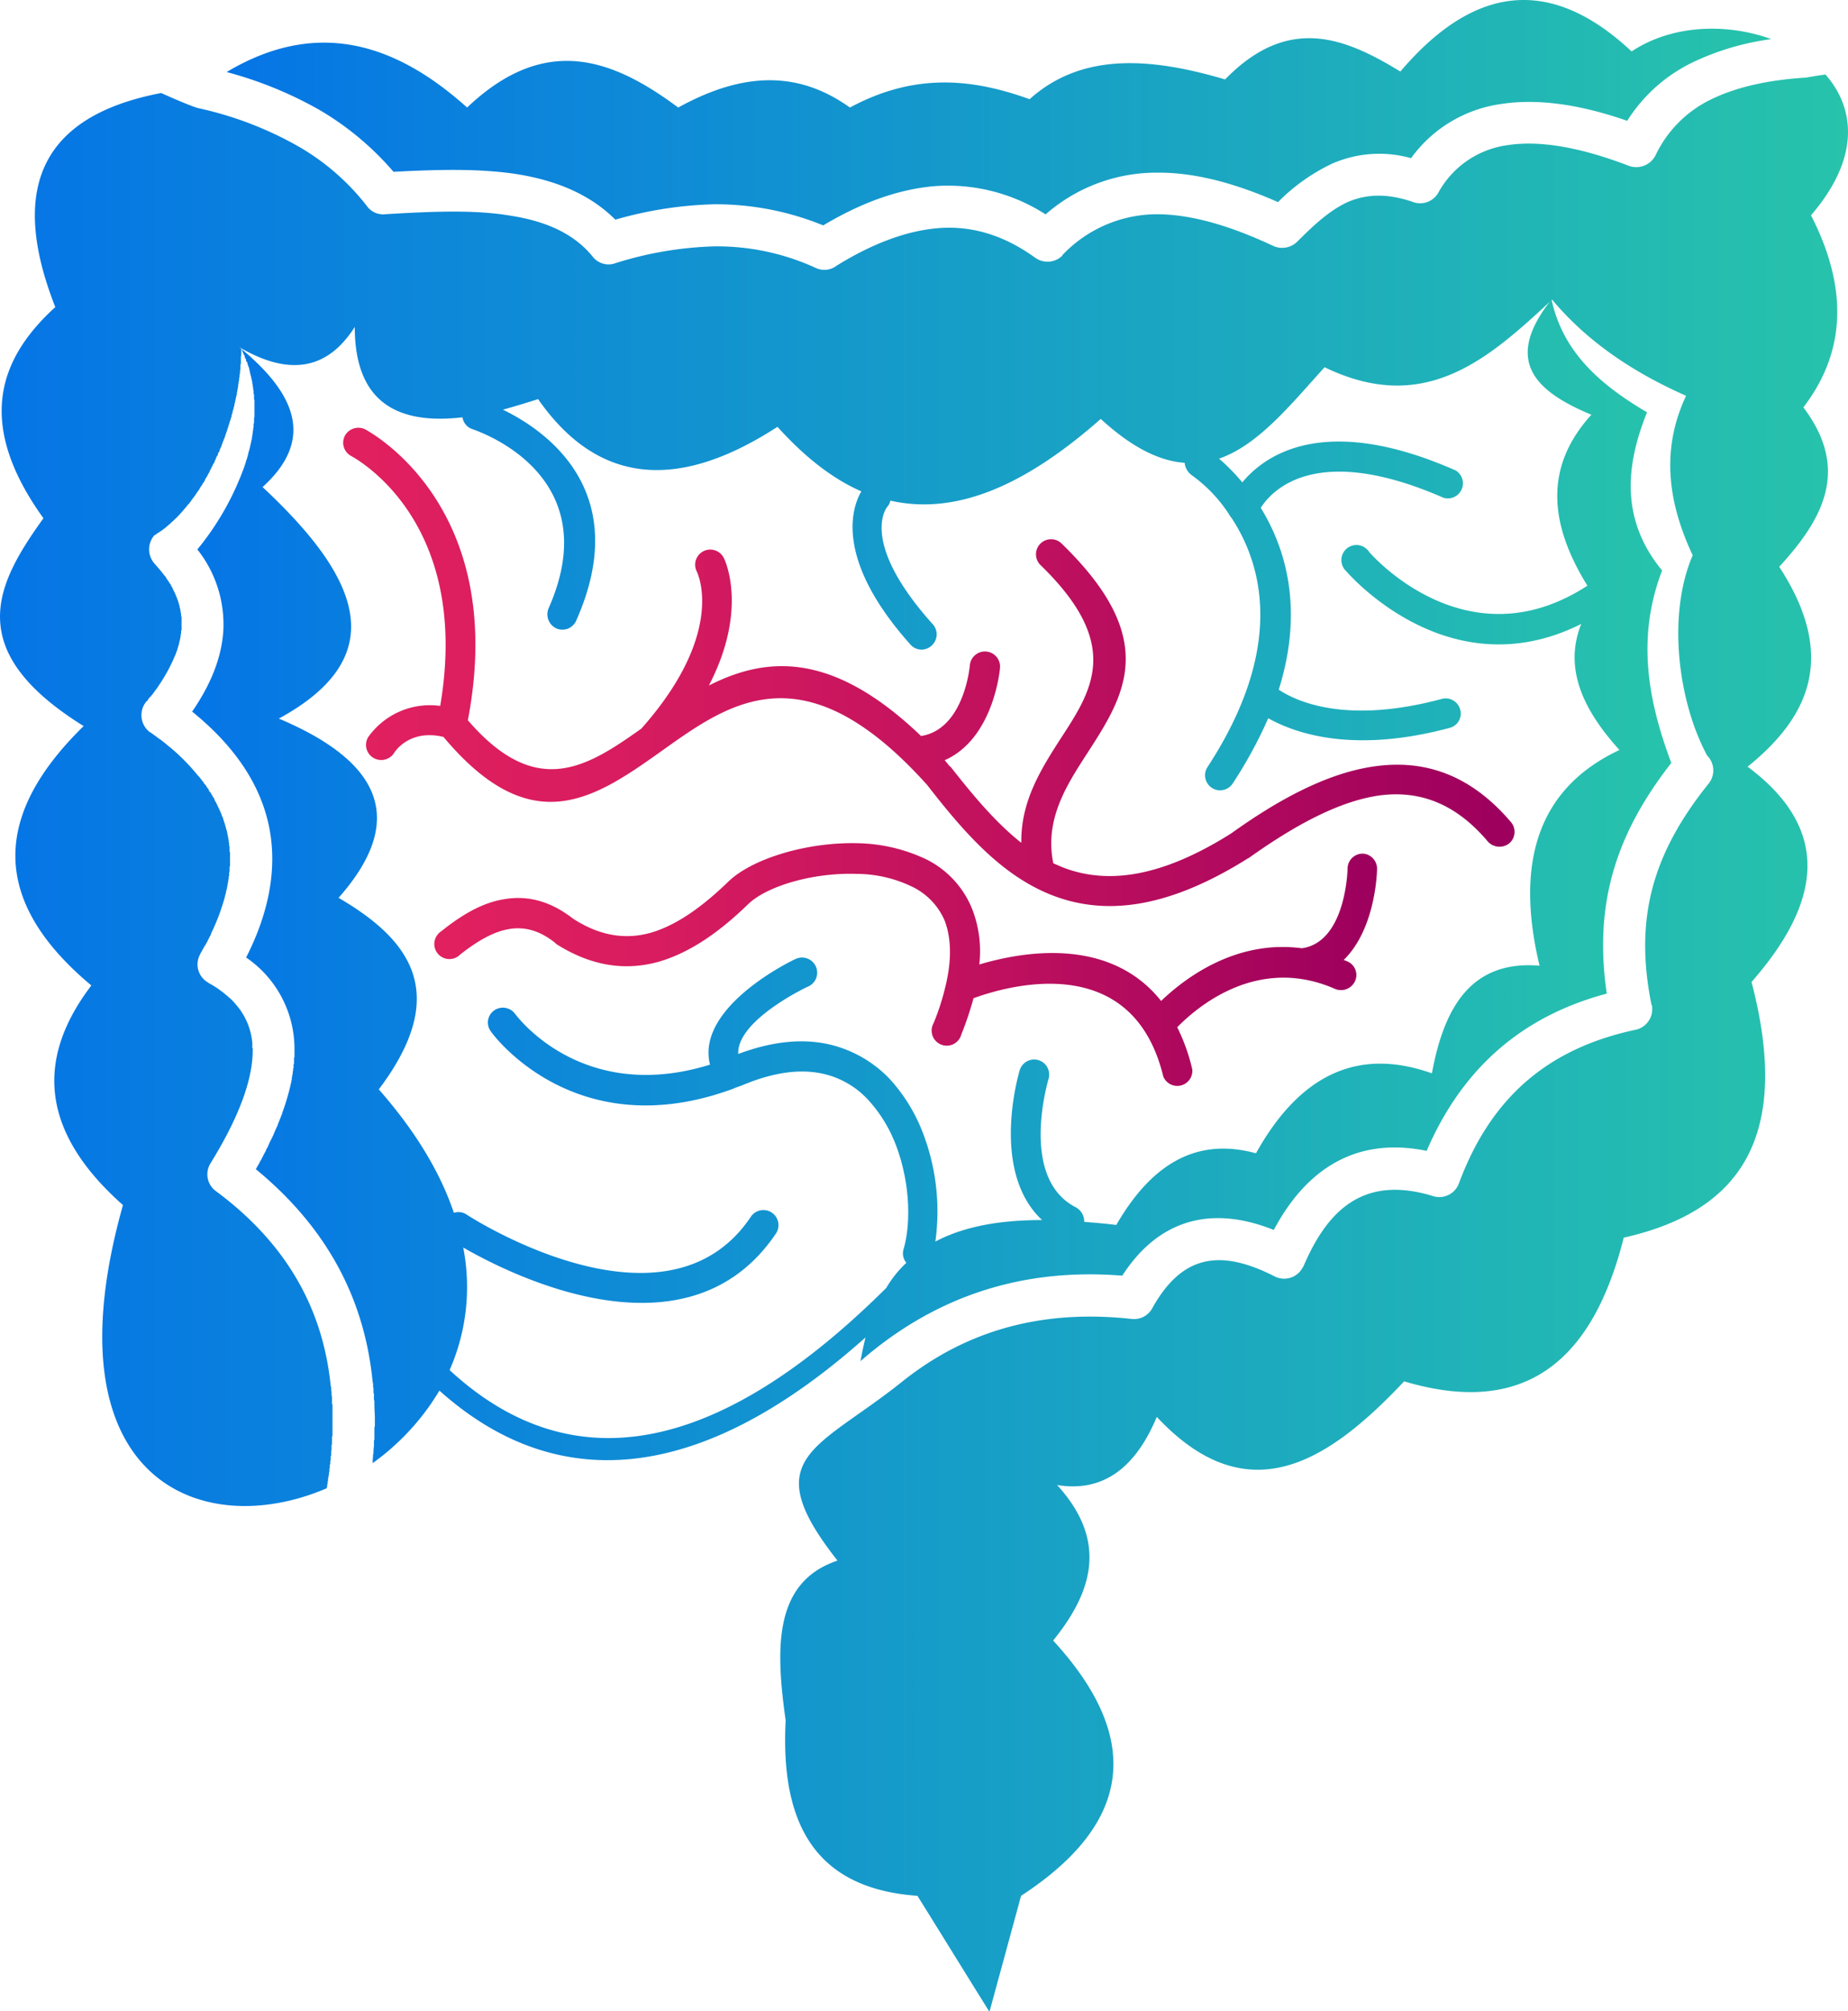
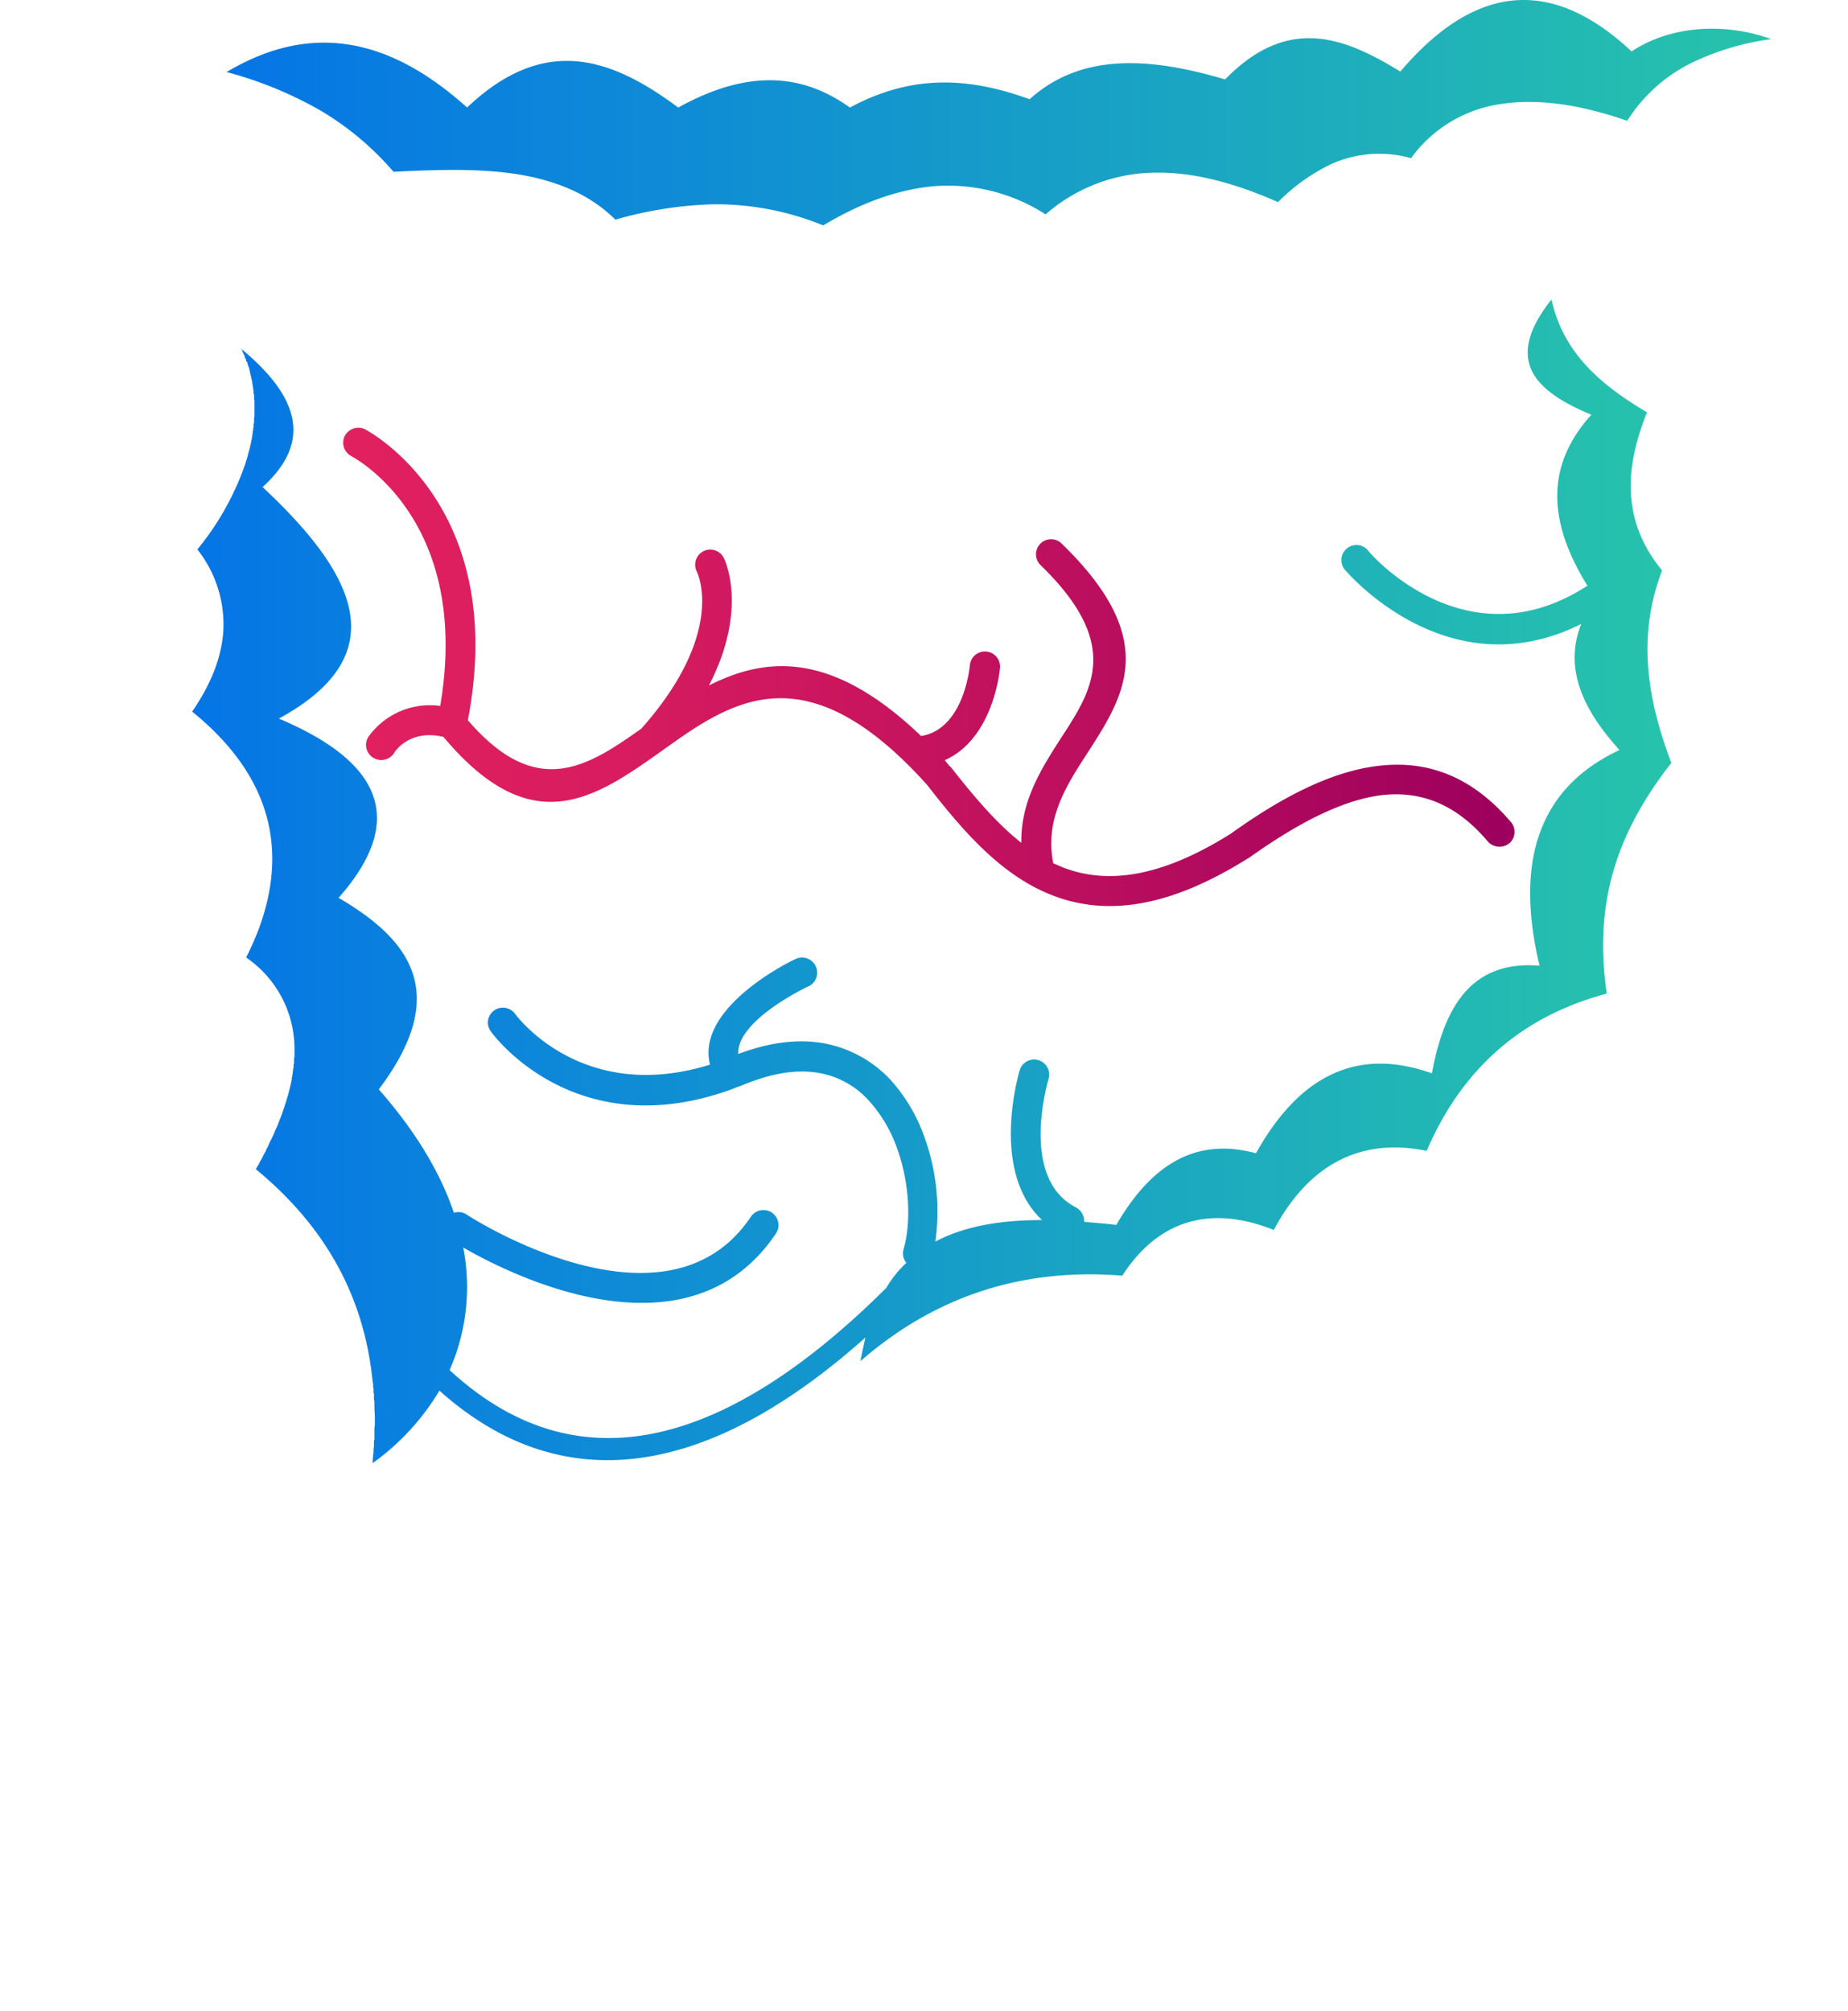
<svg xmlns="http://www.w3.org/2000/svg" xmlns:xlink="http://www.w3.org/1999/xlink" viewBox="0 0 367.62 400.03">
  <defs>
    <style>.cls-1{fill:url(#New_Gradient_Swatch_copy);}.cls-2{fill:url(#New_Gradient_Swatch_copy-2);}.cls-3{fill:url(#REd_Gradient);}.cls-4{fill:url(#REd_Gradient-2);}.cls-5{fill:url(#New_Gradient_Swatch_copy-3);}</style>
    <linearGradient id="New_Gradient_Swatch_copy" x1="38.18" y1="175.24" x2="332.47" y2="175.24" gradientUnits="userSpaceOnUse">
      <stop offset="0" stop-color="#0575e6" />
      <stop offset="0.86" stop-color="#22b8b4" />
      <stop offset="1" stop-color="#27c3ab" />
    </linearGradient>
    <linearGradient id="New_Gradient_Swatch_copy-2" x1="45.08" y1="22.41" x2="352.31" y2="22.41" xlink:href="#New_Gradient_Swatch_copy" />
    <linearGradient id="REd_Gradient" x1="68.22" y1="132.66" x2="301.25" y2="132.66" gradientUnits="userSpaceOnUse">
      <stop offset="0" stop-color="#e1205f" />
      <stop offset="0.23" stop-color="#d81c5f" />
      <stop offset="0.6" stop-color="#be105e" />
      <stop offset="0.99" stop-color="#9d005d" />
    </linearGradient>
    <linearGradient id="REd_Gradient-2" x1="86.69" y1="191.97" x2="274.02" y2="191.97" xlink:href="#REd_Gradient" />
    <linearGradient id="New_Gradient_Swatch_copy-3" x1="0" y1="207.44" x2="367.62" y2="207.44" xlink:href="#New_Gradient_Swatch_copy" />
  </defs>
  <g id="Layer_2" data-name="Layer 2">
    <g id="Layer_2-2" data-name="Layer 2">
      <path class="cls-1" d="M316.57,82.49c-9.61,10.57-8.22,22-.79,34-24.29,15.81-43.43-6.73-43.43-6.73a3,3,0,1,0-4.54,3.85c.09.08,20.18,23.85,46.75,10.48-3.5,8.74.26,17,7.6,25.08-15.47,7.25-21.06,21.32-15.9,42.9-13.55-1.13-19,8.22-21.41,21.41-14.24-5.07-26-.26-35,15.9-12.41-3.4-21.15,2.8-27.79,14.25-2.18-.27-4.28-.44-6.38-.61a3.19,3.19,0,0,0-1.66-2.89c-11.45-5.85-5.42-25.51-5.42-25.6a3,3,0,0,0-2-3.67,3,3,0,0,0-3.75,2s-6.12,19.92,4.45,29.8c-8,0-15.29,1.13-21.23,4.28a43.56,43.56,0,0,0-2.71-22.2A33.71,33.71,0,0,0,177,214.61a24.14,24.14,0,0,0-10.48-6.47c-5.42-1.66-12-1.4-19.66,1.49-.35-6.73,13.89-13.46,14-13.46a3,3,0,1,0-2.62-5.42c-.09,0-19.93,9.35-17,21-25.78,8-38.71-10.05-38.8-10.13a3,3,0,0,0-4.19-.61,2.93,2.93,0,0,0-.62,4.1c0,.09,16.52,23.25,48.41,11.36.09-.09.27-.09.35-.17.53-.18,1.05-.35,1.66-.61,6.82-2.8,12.32-3.15,16.78-1.84a17.39,17.39,0,0,1,7.86,4.89,27.91,27.91,0,0,1,5.25,8.3c3,7.34,3.4,15.82,1.83,21.33a2.91,2.91,0,0,0,.53,2.79,22.61,22.61,0,0,0-4,5c-29.1,28.92-59.6,41.51-86.86,16.34a41,41,0,0,0,2.71-24.38c9.7,5.6,44.74,23.16,62.21-2.79a3,3,0,0,0-5-3.32c-17,25.34-56.44-.35-56.53-.44a2.94,2.94,0,0,0-2.54-.35c-2.62-7.78-7.42-16-14.94-24.55,14.33-19,6.38-29.71-8-38.1,14-15.82,8-27.26-11.88-35.65,23.59-12.85,15-29-3.24-46.05C62.73,87.38,58.71,78.29,48,69.38c0,.09.09.18.18.26v.09c0,.09.09.18.09.26s.17.27.17.35.09.27.17.35.09.18.09.35.09.18.18.35.08.18.08.35.09.18.18.26.09.27.09.35a.74.74,0,0,1,.08.35h.09c0,.18,0,.26.09.35s.09.26.09.35.08.26.08.35.09.26.09.44.09.17.09.35.09.17.09.35.08.17.08.35.09.26.09.35a.53.53,0,0,0,.09.35v.34a.74.74,0,0,1,.08.35.76.76,0,0,0,.09.44v.35c0,.09.09.26.09.35v.35c0,.17,0,.26.09.35v.79a.58.58,0,0,0,.08.35v3.32a.7.7,0,0,0-.08.35v.78c0,.09-.09.26-.09.35v.35a.78.78,0,0,1-.09.44v.35c0,.08-.09.26-.09.35v.35a.7.7,0,0,0-.08.35.75.75,0,0,1-.09.43v.35c-.09.09-.09.18-.09.35a.56.56,0,0,0-.08.35c0,.09-.09.26-.09.35s-.09.26-.09.35a.51.51,0,0,1-.09.35c0,.17,0,.26-.08.35s0,.26-.09.35-.09.26-.09.35-.09.26-.09.35-.08.26-.08.35a.63.63,0,0,0-.09.35c-.09.17-.09.26-.18.35a.58.58,0,0,1-.08.35c0,.08-.09.26-.09.35a55.32,55.32,0,0,1-9.53,17,24,24,0,0,1,5.16,16.25c-.35,5.24-2.45,10.57-6.2,16,8,6.47,13.19,13.81,15.11,22s.53,17.3-4.37,26.91a22,22,0,0,1,9.62,18.09v1.75l-.09.09v1.22a.09.09,0,0,0-.09.09v.78c-.09,0-.09,0-.09.09V213c-.08.09-.08.09-.08.18v.44l-.09.08v.44l-.09.09v.43a46.4,46.4,0,0,1-1.92,6.73v.18a.08.08,0,0,0-.09.08v.09a.31.31,0,0,0-.09.18.08.08,0,0,1-.08.08v.18a.27.27,0,0,0-.09.17v.09l-.09.09c0,.09,0,.09-.08.17v.18c-.09.09-.09.09-.09.17s-.09.09-.09.18,0,.08-.09.17v.18h-.08v.17a.31.31,0,0,0-.09.18V224a.69.69,0,0,0-.18.35.3.3,0,0,0-.08.18.27.27,0,0,0-.09.17v.09a.09.09,0,0,0-.09.09.31.31,0,0,1-.09.17v.09a.08.08,0,0,1-.08.09c0,.08,0,.17-.09.17v.18c-.09.08-.09.08-.09.17s-.09.09-.09.18a.26.26,0,0,0-.08.17c0,.09-.09.09-.09.18v.08a.09.09,0,0,0-.09.09c0,.09-.09.09-.09.18s0,.08-.08.17,0,.09-.09.17,0,.09-.09.18,0,.09-.08.17,0,.09-.09.18v.09a.08.08,0,0,1-.09.08c0,.09,0,.09-.09.18V228a.08.08,0,0,1-.08.08c0,.09,0,.09-.09.18s0,.09-.09.17,0,.09-.09.18,0,.08-.08.17v.09a.09.09,0,0,1-.09.09c0,.08,0,.17-.09.17v.09l-.09.09a.32.32,0,0,1-.08.17c0,.09-.09.09-.09.18a8.46,8.46,0,0,0-.18.35v.08c-.08,0-.08.09-.08.09a.28.28,0,0,0-.09.18c0,.08-.09.08-.09.08v.18c-.08,0-.08.08-.17.17v.09a.09.09,0,0,0-.09.09.27.27,0,0,1-.09.17.33.33,0,0,0-.08.18c0,.08-.09.08-.09.17s-.09.09-.09.18-.09,0-.09.08v.09l-.17.18v.08a.09.09,0,0,1-.09.09c0,.09,0,.09-.09.17a.33.33,0,0,1-.08.18c14.59,12,21.67,26.3,23.24,42.29a2.37,2.37,0,0,1,.09.79v.26a.84.84,0,0,1,.08.44v.78a.09.09,0,0,1,.09.09V278a1.63,1.63,0,0,0,.09.7v.88c0,.78.09,1.57.09,2.36v1.66a1.85,1.85,0,0,0-.09.7v1.74a1.1,1.1,0,0,1-.09.53v1.05a8.17,8.17,0,0,0-.09,1.48l-.08.09v.09c0,.52-.09,1-.09,1.57V291a47.81,47.81,0,0,0,13.28-14.42c24.9,22.28,54,16.86,84.76-10.57-.35,1.48-.7,3.05-1,4.71q22.28-19.4,52.08-17c7.34-11.36,17.91-14,30.14-9.09,6.47-12.15,16.43-18.61,30.41-15.73,7-16.25,18.79-26.74,35.83-31.28-2.63-18,1.92-31.9,12.84-45.88-4.46-11.88-7.08-24.64-1.83-38.27-8.22-10-7.34-20.71-3-31.46-9-5.33-16.68-11.7-19-22.45C298.74,72,305.82,78,316.57,82.49Z" />
      <path class="cls-2" d="M78.28,34.17c8.48-.44,16.87-.7,24.38.44,7.78,1.22,14.59,3.93,19.75,9.08A77.58,77.58,0,0,1,142,40.63a56.49,56.49,0,0,1,21.76,4.2c7.17-4.28,14.42-7.08,21.85-7.78A35.87,35.87,0,0,1,208,42.64a33.46,33.46,0,0,1,22.11-8.3c7.69-.08,15.82,2.19,24.12,5.86a38.06,38.06,0,0,1,10.66-7.6,23.29,23.29,0,0,1,15.81-1.14,26.62,26.62,0,0,1,17.74-10.75c7.08-1.13,15.47-.09,25.26,3.32a31.62,31.62,0,0,1,13.19-11.71,52.32,52.32,0,0,1,15.47-4.54c-8.92-3.23-19.75-2.88-27.79,2.45-16.69-15.64-31.89-12.59-46,4-11-6.73-22.28-11.36-34.86,1.57-14.77-4.37-28.49-5.42-38.89,3.93-11.1-4-22.63-5.42-35.74,1.66-8.82-6.29-19.48-8.13-34.16,0-12.93-9.61-26.39-14.85-42,0C78.28,8.22,62.64,3.85,45.08,14.33a77.68,77.68,0,0,1,18.44,7.52A58,58,0,0,1,78.28,34.17Z" />
      <path class="cls-3" d="M273.66,152.39c-9.26,1.23-19,6.38-28.74,13.37-14.42,9.09-25.08,10.05-33.56,6.73l-1.83-.79c-1.75-8.65,2.53-15.38,6.73-21.84,7.51-11.62,14.59-22.63-5-41.68a3,3,0,1,0-4.2,4.28c16.08,15.64,10.31,24.64,4.11,34.17-4,6.2-8.13,12.67-8,21-5.07-4-9.61-9.44-14.07-15.12a.31.31,0,0,0-.17-.09c-.35-.43-.7-.87-1-1.22,9.87-4.37,11-18.35,11-18.35a3,3,0,1,0-6-.53s-1.05,12.68-9.7,14.07c-17.74-17-30.85-15.81-42.21-10.05C149.06,120.85,144,111,144,111a3,3,0,1,0-5.41,2.63s6.2,11.88-11,31.28c-10.84,7.69-20.89,14.15-34.52-1.66C101.35,100,72.69,85.46,72.6,85.37a3.06,3.06,0,0,0-4,1.31,3,3,0,0,0,1.23,4c.09.09,24.11,12.24,17.74,49.72a15.06,15.06,0,0,0-14.33,6.21,3,3,0,0,0,1,4.1,3.05,3.05,0,0,0,4.19-1s2.88-4.8,9.79-3.14c17.65,21.05,30.14,12.23,43.77,2.53,13.37-9.52,28.14-20,52.43,7,7.26,9.35,14.77,18,24.82,21.93,10.22,4,22.63,3,39.06-7.34.08,0,.08,0,.17-.08,9.09-6.47,17.91-11.28,26-12.41,7.69-1,14.94,1.39,21.5,9.17a3.12,3.12,0,0,0,4.28.35,3,3,0,0,0,.26-4.28C292.45,154,283.36,151.08,273.66,152.39Z" />
-       <path class="cls-4" d="M271.13,169.78a3,3,0,0,0-3.06,3s-.26,14.59-9.09,15.82c-13.19-1.75-23.33,6-28,10.48-10.31-12.93-27.7-9.78-36.17-7.25a23.12,23.12,0,0,0-1.31-10.75,18.85,18.85,0,0,0-9.35-10.22,33.25,33.25,0,0,0-13.55-3.15c-10.22-.26-21.23,3.15-25.86,7.78-5,4.81-10.05,8.48-15.2,10-4.9,1.4-10.05.79-15.56-2.79-4.63-3.59-9.17-4.64-13.72-3.85-4.37.7-8.47,3.15-12.49,6.38a3,3,0,1,0,3.76,4.63c3.32-2.62,6.55-4.54,9.69-5.07,3-.52,6,.18,9.18,2.71.09.09.17.18.26.26,7.17,4.55,14,5.33,20.45,3.5,6.29-1.84,12.14-6,17.74-11.45,3.75-3.58,12.84-6.29,21.58-6a25.53,25.53,0,0,1,11,2.54,13.26,13.26,0,0,1,6.55,6.9c1.14,3.15,1.4,7.17.26,12.23,0,.18-.08.27-.08.35a48.12,48.12,0,0,1-2.45,7.69,3,3,0,1,0,5.51,2.27,65.84,65.84,0,0,0,2.44-7.25c6.21-2.27,31.55-10,37.75,15.56a3,3,0,0,0,5.77-1.4,37.78,37.78,0,0,0-3-8.39c3.93-4,16-14.42,31.45-7.6a3.08,3.08,0,0,0,3.93-1.58,2.94,2.94,0,0,0-1.57-3.93,5.3,5.3,0,0,0-.7-.26c6.47-6.29,6.64-17.91,6.64-18A3,3,0,0,0,271.13,169.78Z" />
-       <path class="cls-5" d="M360.26,42.82c9.78-11.36,8.82-21.23,2.88-28-1.22.17-2.45.35-3.84.61-7.17.44-13.55,1.75-18.79,4.28a23.54,23.54,0,0,0-11.18,11.19A4.3,4.3,0,0,1,324.08,33c-9.78-3.75-17.91-5.15-24.38-4.1a18.52,18.52,0,0,0-13.63,9.52,4.16,4.16,0,0,1-5,1.75c-5.33-1.84-9.44-1.49-12.93,0-3.67,1.66-6.9,4.72-10.05,7.86a4.27,4.27,0,0,1-4.81.88c-8.21-3.85-16.07-6.3-23.24-6.3a26,26,0,0,0-18.7,8.13v.09a4.2,4.2,0,0,1-5.41.43c-6.65-4.8-13.2-6.46-19.67-5.85s-13.19,3.32-19.83,7.43a4,4,0,0,1-4.19.43A47.19,47.19,0,0,0,142.07,49a71.94,71.94,0,0,0-19.57,3.32A4,4,0,0,1,117.87,51c-3.85-4.72-9.62-7.08-16.43-8.12-7.34-1.23-16-.79-24.82-.27A3.93,3.93,0,0,1,73,41,46.52,46.52,0,0,0,59.32,29.1,70.71,70.71,0,0,0,39.4,21.5c-1-.26-4-1.49-7.34-3C10,22.72,1,35.65,11,61.08c-11.62,10.57-15.64,23.51-2.36,42-9.35,13-16.34,26.21,8,41.33C-1,161.65-2.45,178.78,18.17,196,7.07,210.59,8,225.09,24.46,239.68,9.08,294.21,39.92,306.79,65,296v-.17c0-.09.09-.09.09-.18v-.34c0-.09.09-.18.09-.27v-.35a.55.55,0,0,0,.08-.35V294a.3.3,0,0,0,.09-.26v-.26a.09.09,0,0,1,.09-.09v-.35a.67.67,0,0,1,.09-.35v-.61a.55.55,0,0,0,.08-.35v-.35c0-.08,0-.08.09-.17v-.44a.51.51,0,0,1,.09-.35v-.78a.31.31,0,0,0,.09-.18v-.61c0-.26.08-.44.08-.7v-.79a.27.27,0,0,0,.09-.17v-1.31a.3.3,0,0,1,.09-.26v-6.29l-.09-.09v-1.4a1.66,1.66,0,0,1-.09-.61v-.35a.33.33,0,0,0-.08-.26v-.35a1.49,1.49,0,0,0-.09-.62c-1.49-14.76-8.3-28-22.9-38.79a4.13,4.13,0,0,1-1-5.51c5.5-8.91,8.47-16.6,8.38-22.72v-.17h-.08v-1.05a13.35,13.35,0,0,0-3.32-7.69c-.09-.09-.09-.17-.18-.17v-.09c-.09,0-.09,0-.09-.09a.08.08,0,0,1-.08-.08h-.09v-.09l-.09-.09-.08-.09s-.09,0-.09-.08l-.09-.09-.09-.09c-.08,0-.08-.09-.08-.09l-.09-.08a.09.09,0,0,1-.09-.09H45.6v-.09c-.08,0-.08-.09-.08-.09h-.09v-.08c-.09,0-.09,0-.09-.09h-.09a.08.08,0,0,0-.08-.09.09.09,0,0,0-.09-.09l-.09-.08H44.9c0-.09,0-.09-.08-.09v-.09c-.09,0-.09,0-.09-.08h-.09l-.08-.09-.09-.09h-.09v-.09c-.09,0-.09,0-.09-.08h-.08l-.09-.09a.09.09,0,0,1-.09-.09h-.09V197h-.08a.08.08,0,0,1-.09-.08h-.09v-.09h-.09l-.08-.09a.09.09,0,0,1-.09-.09c-.09,0-.09,0-.09-.08h-.09c-.08-.09-.08-.09-.17-.09a.09.09,0,0,0-.09-.09h-.09c0-.09,0-.09-.08-.09a.08.08,0,0,0-.09-.08.09.09,0,0,1-.09-.09h-.08l-.09-.09c-.09,0-.09,0-.09-.08H42.2c0-.09,0-.09-.09-.09a.09.09,0,0,0-.09-.09h-.09c-.08-.09-.17-.09-.17-.17h-.18c0-.09,0-.09-.08-.09a.09.09,0,0,0-.09-.09,4.15,4.15,0,0,1-1.57-5.68v-.09a.08.08,0,0,0,.08-.08v-.09H40v-.09l.09-.09v-.08h.09v-.18c.08,0,.08,0,.08-.09s0-.08.09-.08v-.18h.09v-.08l.09-.09v-.09h.08v-.17c.09,0,.09,0,.09-.09s0-.09.09-.09V188h.09v-.09s0-.09.08-.09v-.09l.09-.08v-.09l.09-.09v-.09a.08.08,0,0,0,.08-.08,1.49,1.49,0,0,0,.18-.44c.09,0,.09,0,.09-.09a.08.08,0,0,1,.08-.08v-.18h.09v-.17a.09.09,0,0,0,.09-.09v-.09c.09,0,.09,0,.09-.09V186c.08,0,.08-.09.08-.09v-.09H42v-.17a41.94,41.94,0,0,0,2.8-7.52V178c0-.08.08-.08.08-.17a3.65,3.65,0,0,0,.09-.44v-.17a.28.28,0,0,0,.09-.18v-.17l.09-.09v-.26c0-.09,0-.09.08-.09V176a.33.33,0,0,0,.09-.27v-.17a.31.31,0,0,1,.09-.18v-.43a.28.28,0,0,0,.09-.18v-.44a.08.08,0,0,1,.08-.08v-.79c.09,0,.09-.09.09-.17v-.88c0-.08.09-.08.09-.08v-2.8c0-.09-.09-.09-.09-.18v-1c-.09-.08-.09-.08-.09-.17v-.44c0-.17-.08-.26-.08-.35v-.35a.63.63,0,0,1-.09-.35v-.08a.28.28,0,0,0-.09-.18v-.35a.09.09,0,0,0-.09-.09v-.35l-.08-.08v-.27a.3.3,0,0,1-.09-.26V165a.31.31,0,0,1-.09-.18v-.17a.31.31,0,0,1-.09-.18v-.09a.55.55,0,0,1-.08-.35.08.08,0,0,0-.09-.08v-.27a.08.08,0,0,1-.09-.08c0-.09,0-.09-.08-.18v-.17c0-.09-.09-.09-.09-.18s-.09-.26-.09-.35v-.08c-.09-.09-.09-.18-.17-.27s0-.17-.09-.17V162a.25.25,0,0,1-.09-.17.09.09,0,0,0-.09-.09v-.09a.32.32,0,0,0-.08-.17v-.09c0-.08-.09-.08-.09-.08s0-.18-.09-.18V161c-.09-.09-.09-.09-.09-.18l-.08-.09v-.08c-.09-.09-.09-.09-.09-.18a.27.27,0,0,1-.09-.17c0-.09-.09-.09-.09-.18s-.08-.09-.08-.17-.09-.09-.09-.18-.26-.43-.35-.61V159c-.09,0-.09-.08-.09-.17s-.08,0-.08-.09v-.09c-.09,0-.09-.08-.18-.17s0-.09-.09-.18a.28.28,0,0,0-.08-.17c-.09-.09-.09-.18-.18-.26v-.09a.09.09,0,0,1-.09-.09c-.08-.08-.08-.17-.17-.17s0-.18-.09-.18-.09-.08-.09-.17-.08-.09-.08-.18-.09-.08-.09-.17h-.09c0-.09,0-.09-.09-.18a.08.08,0,0,0-.08-.08v-.09c-.09,0-.09-.09-.09-.18s-.09,0-.09-.08a.08.08,0,0,1-.08-.09l-.09-.09c0-.08-.09-.08-.09-.08s0-.09-.09-.09,0-.18-.08-.18v-.08a.09.09,0,0,1-.09-.09l-.18-.18c-.08-.08-.17-.26-.26-.35a.27.27,0,0,1-.09-.17c-.08,0-.08-.09-.08-.09l-.09-.09-.09-.08c0-.09-.09-.09-.09-.18h-.08a40.63,40.63,0,0,0-5.77-5.85c-.09,0-.09,0-.09-.09h-.08v-.09h-.09a.08.08,0,0,0-.09-.08l-.09-.09-.08-.09h-.09V148c-.09,0-.09,0-.09-.08h-.09v-.09h-.08a2985492971493.51,2985492971493.51,0,0,1-.18-.18h-.09v-.08H32.5a.09.09,0,0,0-.09-.09c-.09-.09-.17-.09-.17-.18h-.09c0-.08-.09-.08-.18-.17a.08.08,0,0,1-.08-.09H31.8V147c-.09,0-.09,0-.18-.09s-.08-.09-.08-.09h-.09v-.09h-.09c0-.08-.09-.08-.09-.08h-.08v-.09H31.1v-.09H31v-.09h-.09l-.08-.08c-.09,0-.09,0-.09-.09h-.09l-.09-.09c-.08,0-.08-.09-.08-.09H30.4v-.08h-.09l-.08-.09h-.09v-.09h-.09a.09.09,0,0,0-.09-.09h-.08a4.27,4.27,0,0,1-1-5.85c.09-.09.18-.26.27-.35h.08v-.09h.09v-.08h.09v-.09a.09.09,0,0,1,.09-.09V139h.08v-.08a.09.09,0,0,0,.09-.09l.09-.09a.09.09,0,0,1,.09-.09v-.08H30v-.09h.09v-.18h.09v-.08h.09v-.09h.08v-.09l.09-.09c0-.08,0-.08.09-.08v-.09h.08v-.09l.09-.08v-.09h.09v-.09a.09.09,0,0,0,.09-.09l.08-.08v-.09c.09,0,.09-.09.18-.09V137c0-.08.09-.08.09-.08v-.09c.08,0,.08,0,.08-.09l.09-.09v-.08h.09v-.09a32.78,32.78,0,0,0,3.41-6.29l.08-.09v-.17l.09-.09v-.18l.09-.08v-.18a.09.09,0,0,0,.09-.09v-.08c0-.09.08-.09.08-.18v-.17l.09-.09v-.09a.32.32,0,0,1,.09-.26v-.09c0-.08,0-.08.09-.08v-.35c.08-.09.08-.09.08-.18v-.17a.09.09,0,0,0,.09-.09v-.26a.31.31,0,0,0,.09-.18v-.35c.08,0,.08,0,.08-.08v-.44l.09-.09v-.61a.09.09,0,0,1,.09-.09v-2.71c-.09-.08-.09-.08-.09-.17V122l-.09-.08v-.44l-.08-.09v-.26c0-.09,0-.09-.09-.09v-.35a.25.25,0,0,1-.09-.17v-.18l-.08-.08c0-.09,0-.27-.09-.35v-.09c0-.09,0-.09-.09-.17v-.18c-.09-.09-.09-.09-.09-.17s-.08-.09-.08-.18v-.17c-.09,0-.09,0-.09-.09v-.09l-.09-.09v-.08a.09.09,0,0,0-.09-.09v-.18l-.08-.08c0-.09,0-.09-.09-.18V118c0-.09,0-.09-.09-.09v-.09c0-.09,0-.09-.09-.17s-.08-.09-.08-.18-.09-.09-.09-.17-.09-.09-.09-.18V117s-.09,0-.09-.08v-.09c-.08,0-.08,0-.08-.09a.09.09,0,0,0-.09-.09c0-.08,0-.08-.09-.17v-.09a.32.32,0,0,1-.08-.17c-.09,0-.09-.09-.09-.18h-.09V116l-.09-.09c0-.09-.08-.18-.08-.26h-.09c0-.09-.09-.09-.09-.18s-.09-.09-.09-.17l-.17-.18c0-.09-.09-.09-.09-.17v-.09c-.09,0-.09,0-.09-.09s-.08-.09-.08-.09a.08.08,0,0,0-.09-.08.09.09,0,0,0-.09-.09v-.09a.08.08,0,0,1-.09-.08c-.61-.79-1.22-1.49-1.83-2.19a4.27,4.27,0,0,1-.09-5.68,1.8,1.8,0,0,0,.53-.35c.17-.09.26-.17.43-.26s.35-.26.53-.35a5.18,5.18,0,0,0,.43-.35,1.38,1.38,0,0,0,.44-.35c.18-.09.26-.26.44-.35a1.54,1.54,0,0,1,.44-.35V104a1.42,1.42,0,0,0,.43-.34.09.09,0,0,0,.09-.09,1.44,1.44,0,0,0,.35-.35c.17-.09.26-.26.44-.35v-.09c.17-.09.26-.26.43-.35v-.09c.09,0,.09-.08.18-.17a3.19,3.19,0,0,1,.26-.26c.09-.18.26-.26.35-.44.26-.26.44-.52.7-.79,0-.08.09-.08.09-.17l.26-.26.17-.18V100l.18-.18c.08-.09.17-.17.17-.26s.18-.18.18-.26a1.58,1.58,0,0,0,.26-.35.09.09,0,0,0,.09-.09c.08-.09.17-.26.26-.35s.09-.18.17-.26a.66.66,0,0,0,.18-.35.19.19,0,0,0,.17-.18c.09-.08.18-.26.26-.35s.09-.08.09-.17.18-.26.26-.44l.09-.09c.09-.17.18-.26.26-.43s.09-.18.18-.26.09-.18.17-.27.09-.17.09-.26a.66.66,0,0,0,.18-.35,1.37,1.37,0,0,0,.26-.35.26.26,0,0,1,.08-.17c.09-.09.09-.26.18-.35s.09-.18.17-.26.09-.18.09-.27a2.19,2.19,0,0,1,.26-.43v-.09l.27-.52c.08,0,.08-.09.08-.18s.18-.26.27-.44,0-.08.08-.08a1.24,1.24,0,0,1,.18-.53c.08-.09.08-.09.08-.17s.09-.27.18-.44.09-.17.17-.26.09-.18.09-.35.09-.18.18-.26.08-.27.17-.44v-.09c.09-.17.18-.35.26-.52s0-.18.09-.18a1.2,1.2,0,0,1,.18-.52v-.09c.08-.17.17-.44.26-.61v-.09c.09-.17.17-.35.26-.52v-.18a1.18,1.18,0,0,0,.17-.52l.09-.09a1.2,1.2,0,0,1,.18-.52v-.18c.08-.17.17-.26.17-.43s.09-.18.09-.27.09-.35.17-.52v-.09c.09-.17.09-.35.18-.52s0-.18.09-.18c0-.17,0-.26.08-.35s.09-.26.09-.35v-.17c.09-.09.09-.26.18-.44V82a4.28,4.28,0,0,1,.08-.43c.09-.09.09-.09.09-.18a1.81,1.81,0,0,1,.17-.61v-.09c0-.17.09-.35.09-.52a.25.25,0,0,1,.09-.17,1.1,1.1,0,0,1,.09-.53v-.09c.08-.26.08-.43.17-.7s.09-.35.09-.61V78a.66.66,0,0,0,.09-.44c0-.09,0-.09.08-.18v-.17c0-.18.09-.35.09-.53v-.08c0-.27.09-.44.09-.61v-.09a1.1,1.1,0,0,0,.09-.53v-.17a1.23,1.23,0,0,0,.08-.53v-.08a1.46,1.46,0,0,0,.09-.61v-.09c0-.18.09-.35.09-.53v-.78a1.27,1.27,0,0,0,.09-.61V71.3a2,2,0,0,1,.08-.69V69.38c-.17-.17-.35-.26-.43-.35,10.57,6.21,17.91,4,23-4C70.59,78,76.89,84.76,92,83a2.94,2.94,0,0,0,2,2.36c.09.09,27.18,8.48,15.12,35.65A3.1,3.1,0,0,0,110.7,125a3,3,0,0,0,3.93-1.58c11.45-25.77-6.11-37.83-14.59-41.94,2.19-.61,4.55-1.31,7-2.1,11.1,15.91,26.48,19.23,47.62,5.51,5.6,6.2,11.1,10.4,16.69,12.84-1.66,2.8-5.76,13.11,9.79,30.5a2.92,2.92,0,0,0,4.19.17,3,3,0,0,0,.27-4.19c-15-16.69-9.09-23.51-9-23.51a2.72,2.72,0,0,0,.52-1.13c13.81,3.14,27.79-3.85,41.85-16.25,6.38,5.85,11.8,8.38,16.69,8.73A3.45,3.45,0,0,0,237,94.46a29,29,0,0,1,7.6,8,3.57,3.57,0,0,0,.43.61c6,9.18,10.75,25.61-4.8,49.46a3,3,0,0,0,.87,4.19,3,3,0,0,0,4.11-.87,88.83,88.83,0,0,0,7.08-13c5.33,3,16.86,7.08,36.08,1.92a2.93,2.93,0,0,0,2.1-3.67,3,3,0,0,0-3.67-2.09c-19.13,5.15-29,.43-32.42-1.84,5.07-16.16,1.31-28.22-3.58-36.17,2.36-3.67,11.19-13,36.35-2a3,3,0,0,0,2.45-5.42c-25.95-11.45-37.84-3.23-42.47,2.36a40.24,40.24,0,0,0-4.63-4.72c7.86-2.71,14.33-10.84,21-18.18,20,9.7,32.68-1.74,45.26-13.45,7,8.39,16.17,14.5,26.65,19.13-5.06,10.75-3.58,21.33,1.32,31.72-5.07,11.71-3,28.93,2.88,39.85a4.16,4.16,0,0,1,.26,5.59c-10.92,13.63-14.85,26.48-11.36,43.86,0,.09,0,.09.09.18a4.18,4.18,0,0,1-3.23,4.89c-17.65,3.76-28.84,13.63-35.13,30.5a4.15,4.15,0,0,1-5.33,2.53c-13.11-3.93-20.54,2.1-25.6,14-.09.09-.09.18-.18.27a4.15,4.15,0,0,1-5.59,1.74c-10.49-5.33-18.26-4.54-24.29,6.29a4.13,4.13,0,0,1-4.11,2.19c-17.39-1.92-32.59,2-45.7,12.49-16.95,13.55-29.1,14.95-12.84,35.57-12.76,4.28-12.32,17.47-10.31,31.8-1,19.49,5.06,33.38,26.21,34.87,4.81,7.69,9.52,15.38,14.33,23.07q3.15-11.53,6.29-23.07c20.89-13.63,25.25-30.24,6.38-50.77,7.78-9.61,11-19.75.79-30.93,9.08,1.48,15.55-3.32,19.83-13.55,18,19.23,33.91,9.18,49.2-7.07,24.64,7.34,37.66-4.72,43.69-28.58,21.67-4.89,33.9-18.43,25.42-50.85,13.55-15.47,16.34-30.06-.78-42.82,12.23-9.87,17.91-21.93,6.29-39.76,8.56-9.34,14.24-19.22,4.8-31.71C367,70.26,367.86,57.67,360.26,42.82Z" />
    </g>
  </g>
</svg>